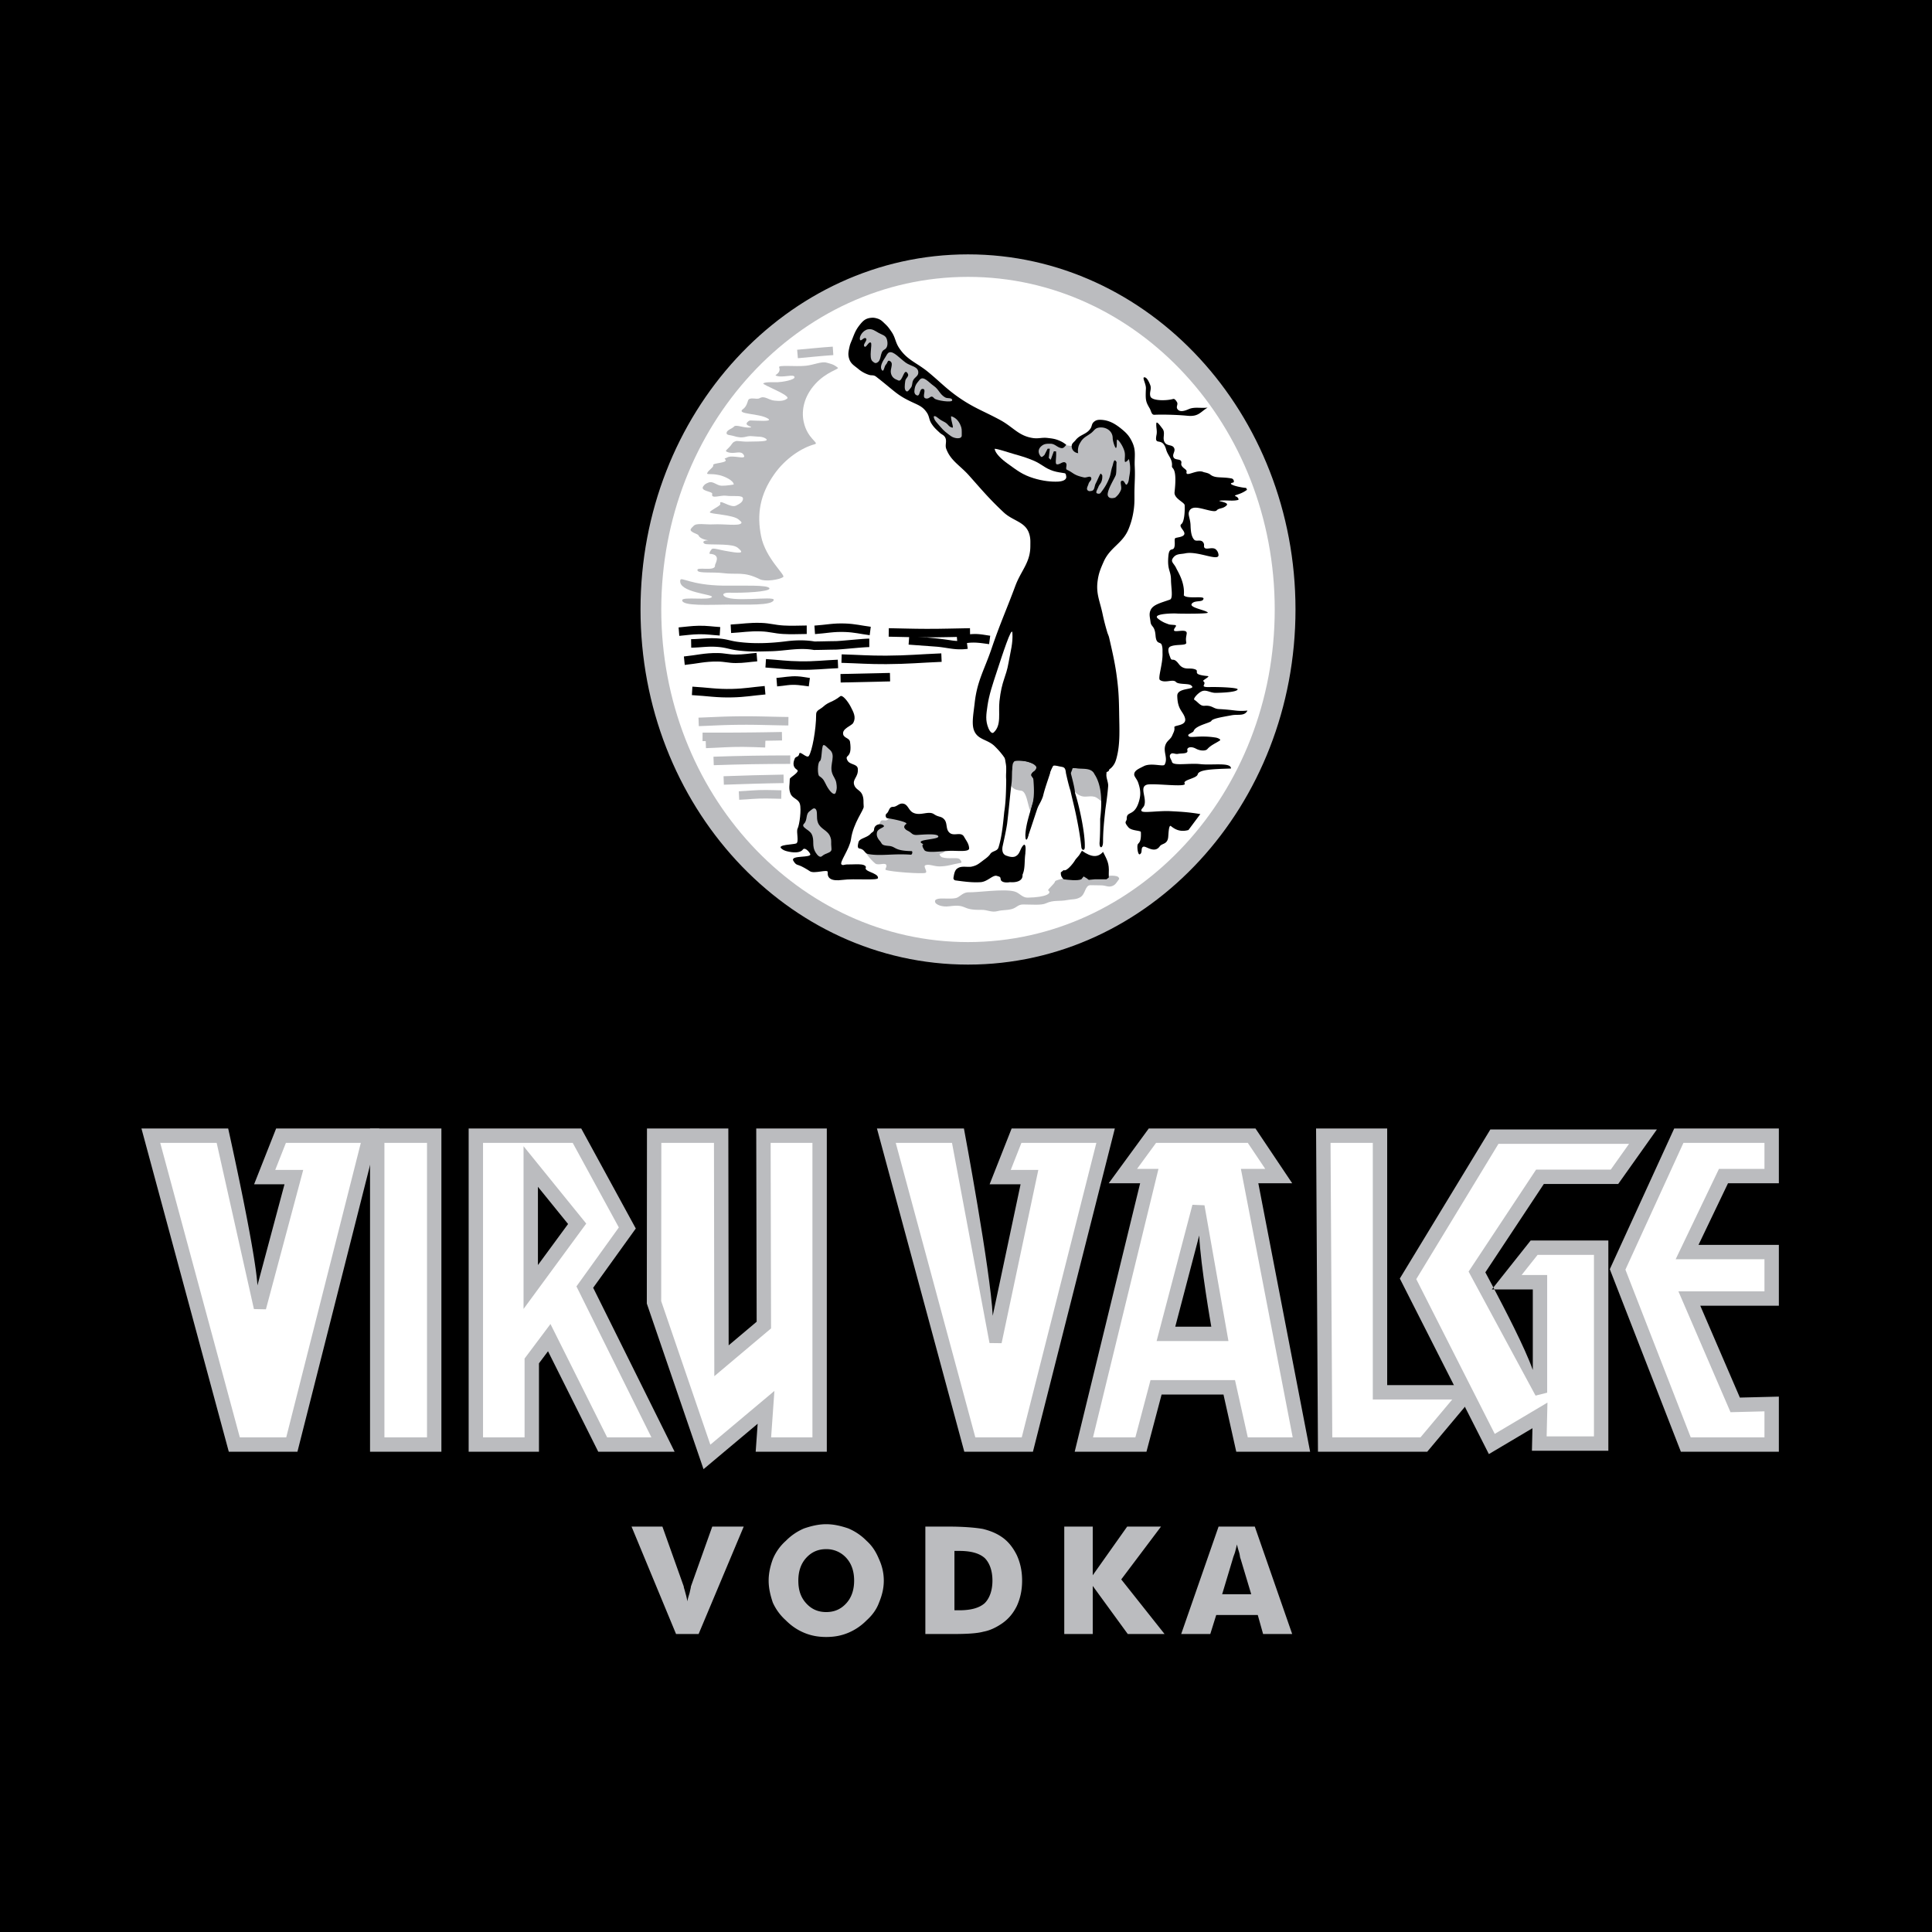
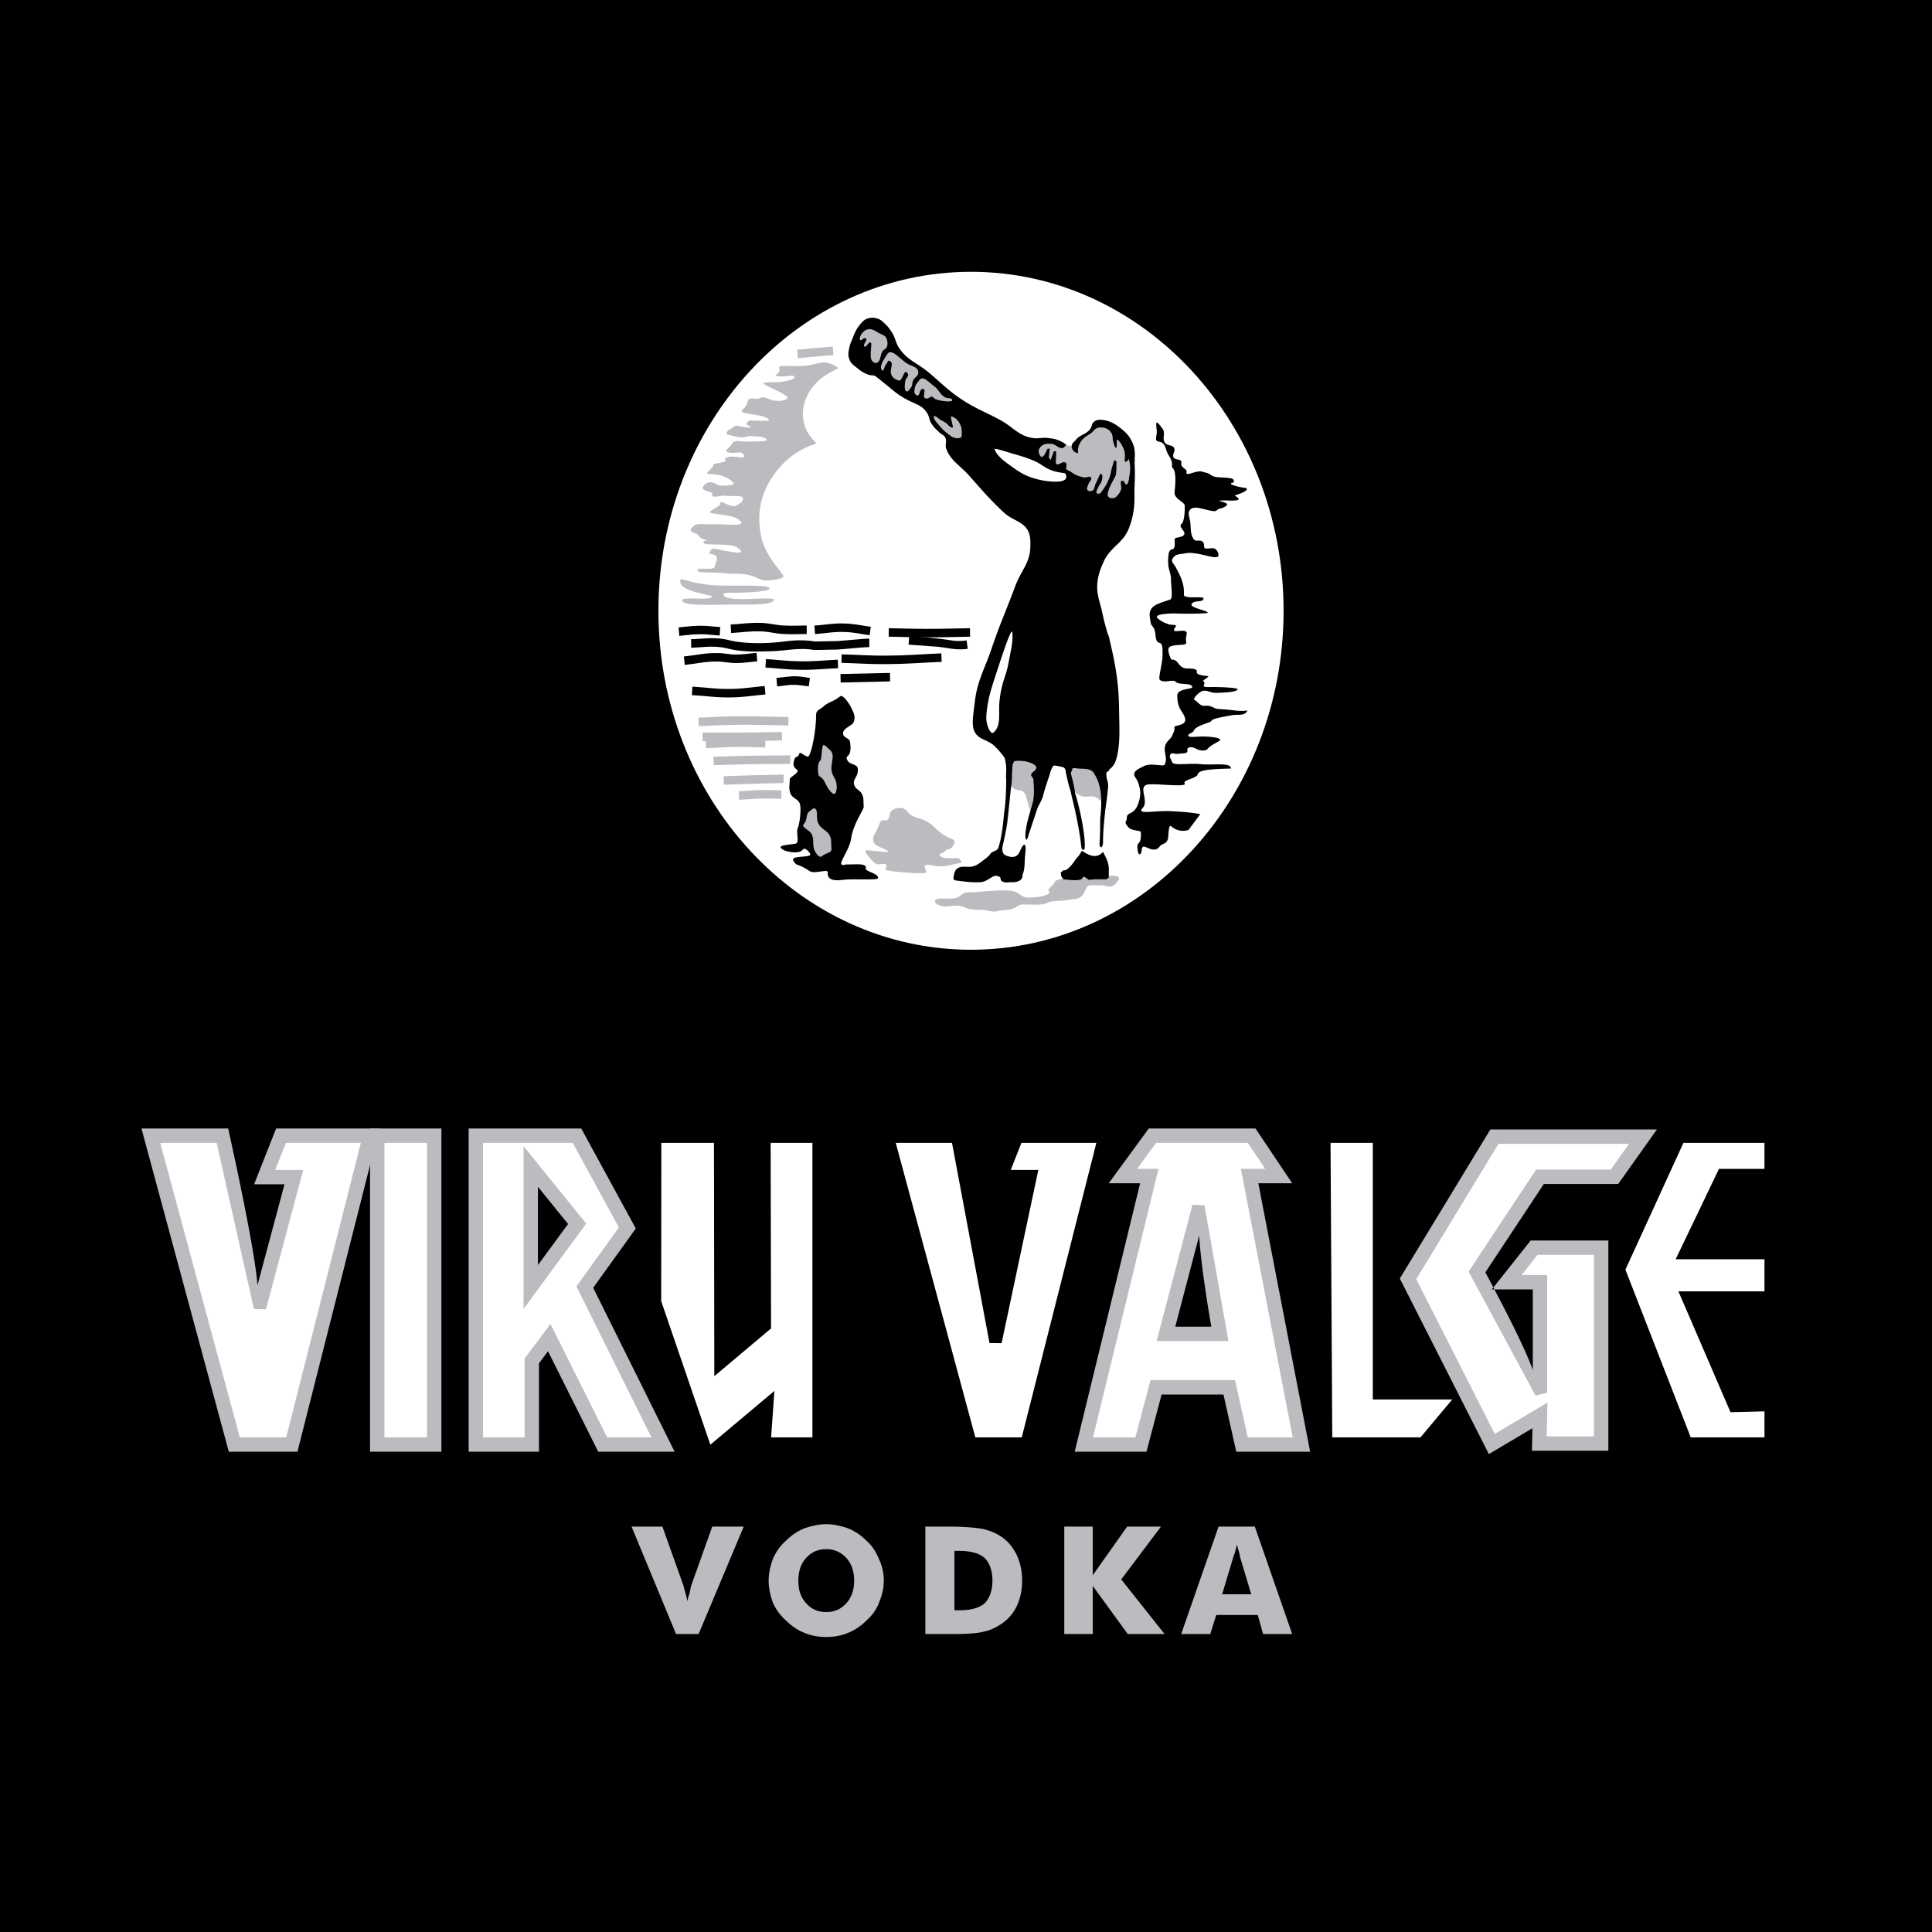
<svg xmlns="http://www.w3.org/2000/svg" width="2500" height="2500" viewBox="0 0 192.756 192.756">
  <g fill-rule="evenodd" clip-rule="evenodd">
    <path d="M0 0h192.756v192.756H0V0z" />
    <path d="M67.45 163.026l-4.441-10.719h3.079l2.132 5.981c0 .118.059.236.119.474.059.236.177.593.236 1.007.06-.355.178-.651.237-.888.059-.296.118-.475.118-.593l2.132-5.981h3.139L69.7 163.026h-2.25zM88.177 157.697c0 .77-.178 1.48-.474 2.19-.237.652-.651 1.244-1.244 1.777a5.59 5.59 0 0 1-1.836 1.243c-.71.296-1.421.415-2.191.415-.77 0-1.48-.119-2.191-.415s-1.303-.71-1.836-1.243a5.29 5.29 0 0 1-1.303-1.777c-.237-.71-.414-1.421-.414-2.19 0-.771.177-1.481.414-2.133a4.975 4.975 0 0 1 1.303-1.835 5.593 5.593 0 0 1 1.836-1.244c.71-.237 1.421-.415 2.191-.415.77 0 1.481.178 2.191.415a5.593 5.593 0 0 1 1.836 1.244c.592.533.948 1.125 1.244 1.835.297.652.474 1.363.474 2.133zm-5.744 3.139c.83 0 1.481-.296 2.014-.889.532-.592.77-1.361.77-2.25s-.237-1.658-.77-2.251a2.653 2.653 0 0 0-2.014-.888c-.829 0-1.48.296-2.013.888-.533.593-.77 1.362-.77 2.251 0 .947.237 1.658.77 2.25.532.593 1.184.889 2.013.889zM92.323 163.026v-10.719h2.25c1.659 0 2.843.118 3.495.236.711.178 1.303.415 1.834.771.713.474 1.186 1.125 1.541 1.836.355.771.533 1.599.533 2.547 0 .947-.178 1.776-.533 2.546-.355.711-.828 1.303-1.541 1.777-.531.354-1.123.65-1.775.77-.65.178-1.659.236-3.08.236h-2.724zm2.902-2.368h.474c1.185 0 2.014-.237 2.547-.711.473-.474.77-1.244.77-2.25 0-1.007-.297-1.776-.77-2.251-.533-.474-1.363-.711-2.547-.711h-.474v5.923zM106.182 163.026v-10.718h2.841v4.856l3.436-4.856h3.375l-3.967 5.27 4.322 5.448h-3.671l-3.495-4.797v4.797h-2.841zM121.934 159.059h2.902l-1.066-3.553c-.059-.118-.059-.296-.117-.533-.061-.237-.178-.533-.238-.889-.059.237-.117.475-.178.711-.059.237-.178.474-.236.711l-1.067 3.553zm-4.086 3.967l3.73-10.719h3.613l3.73 10.719h-2.902l-.531-1.895h-4.146l-.592 1.895h-2.902zM25.684 128.244l2.7-10.088h-3.032l2.198-5.567h10.296l-8.171 32.249h-6.848l-8.715-32.249h8.653c-.001 0 2.71 12.088 2.919 15.655z" fill="#bbbcbf" />
    <path fill="#bbbcbf" d="M36.919 112.589h7.119v32.249h-7.119v-32.249zM53.773 144.838h-7.015v-32.249H57.99l5.443 9.979-4.252 5.912 8.124 16.357h-7.618l-5.012-10.023-.902 1.204v8.82zm2.904-22.719l-3.008-3.712v7.808l3.008-4.096z" />
-     <path fill="#bbbcbf" d="M75.45 112.589h7.041v32.249h-7.096l.197-2.79-5.401 4.531-5.658-16.524.015-17.466h8.118l.032 21.635 2.794-2.354-.042-19.281zM99.043 131.277l2.781-13.121h-3.09l2.197-5.567h10.297l-8.172 32.249h-6.848l-8.715-32.249h8.678c.001 0 2.663 14.215 2.872 18.688zM142.395 144.838h-10.901l-.189-32.249h7.095v25.605h9.565l-5.57 6.644zM167.037 112.589h10.44v5.464h-5.073l-2.945 6.15h8.018v6.068h-7.84l3.951 9.166 3.889-.097v5.498h-9.776l-7.09-18.21 6.426-14.039z" />
    <path d="M152.928 136.684v-8.038h-4.088l3.875-4.882h7.75v20.978h-7.625l.053-2.248-4.348 2.581-8.885-17.516 9.033-14.873h16.617l-3.861 5.44h-7.42l-5.836 8.816.801 1.508c1.08 2.06 3.133 5.972 3.934 8.234zM115.893 139.132l-1.51 5.706h-7.16l6.529-26.785h-3.135l3.996-5.464h10.645l3.664 5.464h-3.379l5.168 26.785h-7.369l-1.275-5.706h-6.174zm3.753-15.869l-2.391 9.102h3.596c.001-.001-1.074-6.081-1.205-9.102z" fill="#bbbcbf" />
    <path fill="#fff" d="M23.925 143.403h4.633l7.443-29.38h-7.475l-1.065 2.699h2.792l-3.723 13.909-1.196-.025-3.718-16.583h-5.631l7.94 29.38zM42.603 114.023h-4.249v29.38h4.249v-29.38zM48.193 143.403h4.145v-7.863l2.583-3.443 5.653 11.307h4.417l-7.479-15.059 4.23-5.882-4.603-8.439h-8.946v29.379zm4.042-29.046l6.254 7.719-6.254 8.517v-16.236zM81.056 114.023h-4.169l.041 18.513-5.661 4.768-.034-23.281h-5.251l-.014 15.792 4.903 14.321 6.391-5.363-.327 4.63h4.121v-29.38zM97.309 143.403h4.632l7.444-29.38h-7.477l-1.064 2.699h2.75l-3.664 17.289-1.207-.015-3.742-19.973h-5.613l7.941 29.38zM113.277 143.403l1.51-5.706h8.43l1.275 5.706h4.48l-5.168-26.785h2.428l-1.74-2.595h-9.15l-1.898 2.595h2.137l-6.531 26.785h4.227zm2.118-9.603l3.574-13.599 1.201.05 2.393 13.549h-7.168zM132.922 143.403h8.803l3.164-3.774h-7.924v-25.606h-4.217l.174 29.38zM176.041 114.023h-8.084l-5.789 12.65 6.516 16.73h7.357v-2.592l-3.387.085-5.199-12.06h8.586v-3.198h-8.861l4.322-9.02h4.539v-2.595zM160.707 116.69l1.824-2.569h-13.029l-8.201 13.5 7.83 15.437 5.258-3.12-.08 3.37h4.72v-18.11h-5.623l-1.595 2.012h2.55v11.739l-1.158.292-6.682-12.374 6.737-10.177h7.449zM65.689 60.937c0-18.678 13.963-33.819 31.188-33.819 17.224 0 31.187 15.141 31.187 33.819 0 18.678-13.963 33.819-31.187 33.819-17.225 0-31.188-15.141-31.188-33.819z" />
    <path d="M93.314 90.047c-.091-.229.044-.317.284-.373.422-.097 1.502.08 1.924-.13.308-.153.624-.54 1.137-.52.845.032 3.476-.375 4.546-.083.553.151.76.627 1.332.617 1.883-.033 2.436-.455 2.047-.714-.119-.08.639-.662.682-.91.031-.195 1.896-.393 1.111-.713-.246-.101 1.156-.947 1.584-.651.371.258.143.764.496 1.046.365.293.254-.169.744-.167 1.396.009 1.553-.165 2.201-.035.152.03.322.203.229.325-.229.292-.32.529-.658.658-.389.148-.648-.053-1.064-.065-.434-.013-.453-.009-1.111-.017-.553-.007-.484.883-1.008 1.195-.443.263-.785.183-1.289.283-.83.165-1.373-.029-2.145.331-.455.212-1.385.118-2.273.115-.545-.001-.633.328-1.16.464-.521.134-.885.066-1.404.201-.615.16-.99-.146-1.625-.13-2.013.05-1.364-.599-3.15-.357-.838.116-1.365-.208-1.43-.37zM100.621 75.854c0 .585-.182 1.152 0 1.852.084.324.1.547.324.794.271.299.645.349.959.392.715.097.668 2.655 1.162 1.916.52-.779.551-1.128.736-1.901.262-1.086-.678-2.161.195-2.858.693-.554 1.541-.566 2.273-.065.236.163.482.236.52.52.064.487-.268 1.246.064 1.916.223.45.43.716.877.942.512.257.908-.01 1.461.13.484.122 1.098 1.013 1.17.52.131-.877.02-1.663-.52-2.501-.523-.813-.52-1.137-1.98-1.494-1.424-.348-2.172-.933-3.637-.942-1.438-.009-3.604-.658-3.604.779zM103.414 44.321c.42-.423.896-.323 1.494-.325.645-.002.949.396 1.592.446.252.02.406.095.648.023.439-.129.4-.648.812-.851.746-.366.99-.87 1.283-1.08.422-.303.73-.149 1.184-.065.754.139 1.139.513 1.625 1.104.504.614.6 1.109.779 1.884.189.814.201 1.312.098 2.143-.08.637-.066 1.057-.422 1.591-.51.764-.846 1.624-3.768.649-.188-.062-.814-1.425-1.104-1.753-.369-.417-1.533-1.55-2.08-1.647-.908-.163-2.176-.52-2.5-1.072-.203-.347.054-.741.359-1.047z" fill="#bbbcbf" />
    <path d="M83.831 69.466c.228-.18.776.53 1.04 1.039.293.566.562 1.054.26 1.615-.163.301-1.14.565-1.007 1.146.088.384.625.356.683.747.26 1.754-.593 1.203-.26 1.851.238.465 1 .324 1.039.845.065.844-.567 1.01-.357 1.624.151.442.583.486.78.91.204.44.114.751.162 1.234.032.325-1.039 1.624-1.267 3.248-.137.977-1.169 2.306-.951 2.518.142.138.322.001.529.006.754.018 1.818-.153 1.916.269-.292.455 1.234.552 1.201 1.072.033.292-2.315.034-3.572.201-1.104.147-1.504-.17-1.444-.779.033-.331-1.357.204-1.78-.089-.257-.178-.868-.534-1.096-.591-.307-.076-.41-.208-.552-.446-.361-.608 1.901-.245 1.674-.699-.126-.251-.539-.689-.732-.422-.26.357-.988.323-1.591.163-.232-.062-.369-.119-.552-.275-.449-.382 1.186-.387 1.476-.498.325-.124-.015-1.176.147-1.49.191-.37.39-1.91.228-2.455-.154-.518-.729-.522-.933-1.022-.218-.531-.074-.896-.074-1.47 0-.171 1.071-.698.714-.924-.552-.351-.292-.927-.218-1.113.094-.237.381-.106.446-.479.06-.344.757.507.957.221.318-.457.731-2.609.731-4.168 0-.394.399-.473.691-.738.578-.531.933-.434 1.712-1.051z" />
    <path d="M82.078 74.458c.093-.351.438.132.664.307.732.566-.007 1.476.278 2.356.13.405.358.585.422 1.006.055.364.074.585-.056.942-.145.398-.626-.13-.918-.682-.257-.486-.272-.651-.729-.957-.195-.13-.18-1.349.056-1.494.198-.122.153-.99.283-1.478zM80.784 80.929c.197-.138.389-.385.572-.229.267.229.051.865.249 1.372.268.687.983.737 1.237 1.43.156.427.038.437.114 1.16.05.473-.533.381-.952.762-.202.184-.464-.112-.61-.342-.457-.724-.082-1.201-.419-1.867-.225-.445-1.115-.676-.762-1.029.381-.381.13-.948.571-1.257zM83.595 36.689c.163.13-1.149.405-2.256 1.621-1.08 1.187-1.414 2.568-1.154 3.776.368 1.712 1.591 2.104 1.104 2.234-1.29.344-2.928 1.403-4.06 3.02-1.41 2.014-1.738 3.954-1.291 6.17.446 2.208 2.467 3.875 2.2 4.06-.422.292-1.818.479-2.338.218-1.604-.802-2.23-.427-3.67-.608-.979-.124-2.358.032-2.521-.228-.316-.506 1.822.147 1.724-.552-.017-.119.691-1.078-.511-1.143-.137-.007.133-.492.268-.513.277-.042.747.127 1.234.207.656.106 2.03.409 1.512-.091-.164-.158-.261-.26-.472-.342-.747-.292-2.754-.13-3.047-.26-.154-.068-.331-.325.318-.349.191-.007-.764-.032-.959-.52-.042-.106-.918-.31-.755-.602.078-.14.17-.197.277-.316.292-.325 1.193-.111 1.957-.154 1.088-.059 2.534.187 2.793-.105.109-.124-.111-.241-.228-.357-.52-.52-2.96-.557-2.899-.747.073-.227 1.106-.643 1.048-.827-.185-.583 1.01.44 1.559.169.348-.172.7-.356.7-.706 0-.39-1.02-.184-1.674-.284-.542-.083-1.538.359-1.396-.171.074-.277-1.206-.267-.909-.747.133-.215.284-.296.52-.39.495-.198.798.295 1.332.31.472.014 1.204-.121 1.204-.121-.021-.422-.958-.83-1.432-.936-.877-.194-1.295-.013-1.216-.204.129-.316.684-.589.599-.794-.097-.236 1.656-.204 1.169-.602-.088-.073.115-.095.195-.145.564-.352 2.018.305 1.683-.269-.271-.463-.806-.13-1.358-.219-.179-.028-.511-.117-.39-.251.163-.18.352-.31.608-.684.106-.155.254-.189.416-.242.52.025.722.083 1.185.065.681-.028 2.273.041 1.721-.31-.372-.237-.769-.161-1.267-.225-.779-.102-.812.339-2.013-.05-.236-.077-.645-.038-.617-.292.032-.292.568-.416.753-.632.195-.227.991.178 1.618.098.401-.051-.667-.17-.292-.528.104-.099.182-.173.325-.171.584.009 2.263.153 1.738-.18-.894-.567-3.265-.399-2.486-.965.357-.26.44-.721.494-.86.144-.372.871-.056 1.13-.209.518-.306.895.179 1.494.233.351.032.916.096 1.275-.204.39-.324-2.573-1.396-2.379-1.518.26-.162.871-.092 1.429-.112.434-.016 1.689-.22 1.683-.497-.009-.39-1.229.122-1.878-.171-.127-.058.567-.242.34-.827-.097-.25 1.619-.043 2.648-.146.823-.082 1.559-.457 2.096-.31.461.13.686.158 1.119.505z" fill="#bbbcbf" />
    <path d="M67.704 62.596c.783-.064 1.223-.15 2.009-.164.837-.015 1.308.079 2.144.13l-.052.845c-.81-.049-1.266-.143-2.078-.128-.764.013-1.192.098-1.954.161l-.069-.844zM72.898 62.31c1.192-.064 1.864-.205 3.058-.163.87.031 1.349.209 2.218.26.901.052 1.412 0 2.314 0v.847c-.921 0-1.443.053-2.363-.001-.862-.05-1.336-.229-2.198-.26-1.165-.041-1.82.1-2.983.163l-.046-.846zM68.232 65.496c1.311-.135 2.043-.355 3.36-.342.71.007 1.104.151 1.814.151.812 0 1.267-.103 2.077-.167l.067.845c-.836.066-1.305.17-2.144.17-.713 0-1.109-.144-1.823-.151-1.28-.012-1.992.207-3.265.337l-.086-.843zM76.422 65.754c1.334.088 2.083.209 3.42.226 1.461.019 2.284-.099 3.743-.162l.037.847c-1.479.064-2.311.182-3.791.163-1.354-.018-2.113-.139-3.464-.228l.055-.846zM69.079 68.506c1.544.088 2.414.264 3.96.227 1.273-.031 1.984-.178 3.253-.291l.075.844c-1.29.115-2.013.263-3.308.293-1.573.038-2.458-.138-4.029-.228l.049-.845zM83.854 67.247l4.935-.109.018.847-4.934.109-.019-.847zM83.974 65.284c1.729.05 2.705.138 4.435.13 2.149-.011 3.358-.139 5.505-.228l.035.847c-2.159.089-3.375.217-5.536.228-1.742.009-2.723-.079-4.463-.13l.024-.847zM88.677 62.675c1.466.025 2.294.062 3.761.065 1.691.003 2.645-.04 4.337-.065l.012.847c-1.696.025-2.653.068-4.35.065-1.472-.002-2.302-.04-3.774-.065l.014-.847zM81.255 62.417c1.202-.083 1.878-.257 3.083-.21.998.038 1.548.198 2.539.326l-.108.84c-.96-.124-1.495-.283-2.463-.319-1.169-.045-1.825.128-2.992.209l-.059-.846zM77.465 67.638c.697-.056 1.364-.198 2.069-.163.499.025.774.101 1.269.166l-.111.84c-.769-.101-1.353-.215-2.135-.119-.312.038-.625.089-1.023.121l-.069-.845z" />
    <path d="M69.689 71.6c1.447-.051 2.263-.109 3.711-.13 2.053-.03 3.211.039 5.264.064l-.01.847c-2.044-.024-3.198-.094-5.242-.064-1.441.021-2.253.079-3.693.13l-.03-.847zM70.096 73.093a326.25 326.25 0 0 0 7.914-.064l.017.847c-2.649.052-5.285.077-7.934.065l.003-.848z" fill="#bbbcbf" />
    <path d="M70.404 73.799c1.45-.051 2.268-.137 3.719-.13.875.004 1.369.04 2.244.065l-.025.847c-.867-.025-1.356-.061-2.223-.065-1.438-.006-2.248.079-3.685.129l-.03-.846zM71.183 75.497c2.563-.09 5.1-.13 7.664-.13v.847c-2.555 0-5.081.04-7.634.13l-.03-.847zM72.19 77.445c1.996-.07 3.987-.134 5.984-.163l.012.847c-1.991.028-3.976.092-5.966.162l-.03-.846zM73.71 78.948c1.061-.051 1.658-.137 2.719-.13.598.004.935.02 1.533.033l-.018.847c-.593-.013-.928-.028-1.52-.032-1.044-.008-1.63.079-2.673.129l-.041-.847zM92.145 81.798c-.443-.195-.743-.191-1.169-.422-.421-.228-.5-.677-.974-.747-.413-.061-.716-.005-1.039.259-.304.249-.109.685-.431.91-.231.161-.588-.103-.697.186-.139.366-.215.477-.333.788-.146.382-.406.566-.39.974.026.664.75.741 1.332 1.063.863.479-1.972-.094-2.075.049-.163.228.84 1.227.97 1.306.375.23 1.079-.211 1.104.228.009.157-.184.348-.065.398.455.195 3.67.422 3.962.292.248-.109-.266-.648-.018-.755.357-.154.86.121 1.414.115.847-.01 1.169-.195 2.143-.357.131-.022-.057-.332-.171-.399-.275-.163-1.128.042-1.712-.154-.151-.05-.35-.322-.195-.357.584-.13.444-.423.788-.446.488-.032.864-.83.479-.983-1.722-.682-1.669-1.397-2.923-1.948zM67.87 57.889c.069-.392 1.004.498 4.325.541 1.784.023 4.478-.108 4.572.271.086.345-2.674.474-4.055.431-.204-.006-.678.057-.518.279.561.776 5.09.008 5.004.44-.119.592-2.753.454-4.529.466-1.804.011-4.658.182-4.604-.443.032-.365 2.793.066 2.965-.322.117-.265-3.376-.444-3.16-1.663z" fill="#bbbcbf" />
    <path d="M68.949 63.772c1.147-.022 1.801-.172 2.942-.054.671.069 1.032.228 1.702.317 1.598.214 3.248.149 4.843-.054.923-.118 1.911-.14 2.833.018.608-.001 1.578-.033 2.042-.033.527 0 2.745-.251 3.418-.251v.847c-.674 0-2.891.251-3.418.251-.474 0-1.474.033-2.078.033h-.038c-1.485-.263-2.866.103-4.339.13-1.318.023-2.071.074-3.377-.101-.659-.088-1.014-.246-1.676-.314-1.102-.114-1.731.037-2.839.058l-.015-.847zM115.365 42.251c.023-.314.424.271.617.52.344.445-.084.974.26 1.419.25.326.748.151.908.528.139.328-.217.589-.064.91.152.317.715.109.779.455.021.117-.037.193 0 .307.107.327.57.44.52.667-.141.634.982-.26 1.666.032.131.057.473.078.701.26.506.404 1.123.195 2.131.39.199.039.32.375.121.414-.684.13.596.473 1.324.528l.088.186c-.779.584-1.518.496-1.062.682.135.055.303.298.162.333-.52.129-1.01.015-1.656.056-.762.049.885.134.506.496-.375.356-.748.227-.975.487-.229.26-1.391-.236-2.039-.269-.379-.019-.631.109-.73.422-.105.333.141.688.16 1.363.016.457.053 1.099.375 1.422.227.227.736-.15.949.374.064.155-.035.293.072.422.188.227.857-.149 1.162.195a.802.802 0 0 1 .229.487c.096.747-2.049-.398-3.312-.13-.471.1-.861.021-1.17.39-.381.458.027.561.273 1.105.164.357.879 1.428.75 2.694.291.39 1.996.032 1.965.324-.047.421-.848.121-1.16.502-.334.407 1.395.635 1.59.895.107.144-2.883.113-3.061.097-.357-.032-2.436 0-1.957.464.137.132.488.378.854.511.355.129.225.118.809.162.424.033-.029.266-.021.521.01.299 1.355-.237 1.268.35-.059.388-.107.494-.041.883.059.354-1.039.13-1.602.405-.344.169-.125.735.01 1.099.137.372.24.079.553.324.268.209.322.443.617.617.441.262.812.058 1.299.228.525.185-.455.511 1.264.673.303.029-.574.422-.445.511.43.3-.527.617.674.585.719-.02 2.811.041 2.754.236-.07.25-1.332.333-2.201.342-.572.006-.963-.396-1.461-.115-.354.199-.812.715-.65.812.379.228.566.63 1.008.594.779-.065.857.295 1.428.325 1.689.088 1.746.253 2.855.153-.291.585-.934.349-1.557.464-1.029.189-1.934.334-2.045.567-.098.203-1.594.447-1.771 1.02-.039.125-.559.288-.535.417.064.381.975-.065 2.762.228.188.031.547.187.389.292-.389.26-.912.47-1.234.844-.193.227-.746.185-1.137-.026-.551-.299-.941-.104-.867.156.107.381-.562.278-.951.357-.279.058-.543-.177-.729.039-.197.229.08.502.145.762.107.429 1.727.097 2.826.221 1.195.135 3.086-.21 3.057.439-1.824.057-3.203.101-3.318.584-.096.414-1.525.543-1.297.909.266.43-3.166-.064-3.775.122-.775.237.018 1.311-.262 2.079-.082.229-.447.441-.219.584.26.162 1.725-.081 2.826-.024 1.17.061 1.834.1 2.99.292l-1.186 1.591c-.67.182-1.205.055-1.74-.39-.252-.208-.246.978-.293 1.202-.129.641-.609.501-.834.821-.52.738-1.365-.059-1.625.029-.309.105-.045.593-.357.756-.203.106-.291-.762-.219-.957.088-.23.373-.162.322-1.258-.008-.171-.928-.108-1.24-.472-.527-.617-.166-.522-.17-.868-.008-.798.746-.195 1.201-1.656.227-.726.182-1.229-.064-1.948-.109-.319-.375-.576-.391-.771-.033-.433.504-.621.941-.853.721-.383 1.957.073 2.088-.154.385-.674-.215-1.325.121-2.055.178-.387.488-.483.65-.877.123-.299.258-.485.203-.803-.041-.236 1.289-.112 1.062-.924-.193-.687-.746-.806-.77-2.213-.016-.899 2.068-.541 1.354-1.061-.262-.19-1.246-.049-1.492-.325-.293-.325-1.084.169-1.592-.195-.229-.162.289-1.6.26-2.63-.01-.323.023-.516-.066-.827-.123-.437-.551.006-.631-.977-.084-1.038-.439-.81-.504-1.378-.055-.466-.178-.782.031-1.202.26-.52 1.059-.698 1.908-1.004.342-.124.111-1.208.105-1.983-.008-.931-.389-.942-.26-2.371.084-.926.447-.468.584-.845.127-.344-.031-.844.107-.933.135-.087.908-.091.908-.463 0-.325-.605-.706-.301-.942.293-.227.357-1.266.326-1.883-.016-.291-1.08-.663-1.008-1.299.293-2.598-.293-2.273-.26-2.598.072-.723-.406-1.029-.576-1.642-.389-1.396-1.211-.242-.965-1.476.085-.433-.052-.712-.019-1.135z" />
    <path d="M126.217 61.793c-.4.292-1.227-.251-1.27.251-.02.225.008.397.172.552.191.182.754-.048.648.195-.129.301-.291.253-.357.476-.139.469.627.864.537 1.133s-.645.353-.471.576c.377.487-.033.975.17 1.074.15.074.326-.035.422-.359.184-.607.195-.986.254-1.625.051-.542-.123-.617.039-1.396.075-.353.147-1.089-.144-.877z" fill="#fff" />
-     <path d="M88.443 81.181a.59.59 0 0 0 .107-.111c.176-.238.181-.57.542-.57.4 0 .576-.366.974-.325.536.056.557.671 1.039.909.729.36 1.526-.227 2.079.147.466.316.668.18.975.47.426.403.14 1.003.584 1.387.442.382 1.137-.153 1.444.399.236.423.469.673.504 1.136.033.422-1.202.232-1.98.267-.975.042-2.338.253-2.5-.104-.422-.649.065-.501-.163-.6-.942-.487 1.946-.385 1.529-.803-.227-.228-1.496-.115-2.048-.082-.236.015-.405-.009-.585-.163-.378-.324-.504-.236-.699-.529-.083-.123.018-.307.147-.38.357-.204-1.527-.561-1.852-.593-.18-.019-.241-.344-.097-.455zM87.208 82.74c-.02.272-.195.268-.333.428-.382.444-1.128.449-1.225.871-.055.238-.143.575.097.617.552.097.48.479.877.552 1.234.228 2.5-.064 4.254.065.141.01.206-.355.064-.357-1.786-.033-1.517-.457-2.273-.52-.78-.064-.622-.19-.876-.487-.235-.272-.372-.525-.292-.876.096-.426.975-.492.601-.717-.325-.195-.861-.031-.894.424zM95.456 63.425c.699-.056 1.364-.202 2.072-.163.496.028.771.101 1.266.165l-.111.84c-.752-.099-1.369-.216-2.133-.121-.312.039-.625.091-1.025.124l-.069-.845zM114.146 37.648c.258-.043.48.417.617.78.152.408-.115.702.014 1.119.148.472 1.643.44 2.258.26.158-.046.289.144.391.31.137.225-.104.449.033.673.23.378.746.203 1.137.032.57-.25 1.152-.074 1.885-.153-.73.434-.889.923-2.021.812-1.234-.121-2.754-.13-3.273-.097-.316.02-.326-.377-.488-.649-.402-.675-.422-.845-.371-1.981.018-.437-.377-1.073-.182-1.106z" />
-     <path d="M65.975 60.808c0-18.327 13.701-33.184 30.603-33.184 16.901 0 30.602 14.857 30.602 33.184s-13.701 33.184-30.602 33.184c-16.902-.001-30.603-14.857-30.603-33.184zm-2.07 0c0-19.567 14.628-35.43 32.673-35.43s32.674 15.862 32.674 35.43-14.629 35.43-32.674 35.43c-18.045-.001-32.673-15.863-32.673-35.43z" fill="#bbbcbf" />
    <path d="M79.531 34.895c1.188-.104 2.362-.231 3.554-.311l.056.845c-1.187.079-2.354.206-3.537.31l-.073-.844z" fill="#bbbcbf" />
    <path d="M109.551 42.68c-.324.076-.416.317-.682.52-.422.321-.762.425-1.039.876-.137.223-.215.36-.26.617a1.3 1.3 0 0 0 0 .52c-.375-.038-.66-.338-.648-.714.008-.274.221-.369.389-.585.455-.583 1.086-.552 1.494-1.169.146-.222.104-.431.293-.617.217-.215.441-.255.746-.242.779.032 1.393.369 2.078.933.5.411.764.707 1.039 1.291.41.863.205 1.482.252 2.436.043.86 0 1.347-.023 2.208-.025.874.041 1.377-.098 2.241a7.562 7.562 0 0 1-.455 1.689c-.58 1.541-1.871 1.87-2.533 3.377-.309.706-.488 1.121-.592 1.884-.18 1.294.227 2.034.494 3.312.148.708.309 1.289.471 1.84.053.18.131.302.18.516.285 1.232.578 2.497.746 3.75.191 1.409.23 2.215.252 3.637.025 1.811.121 3.224-.26 4.635-.094.347-.178.569-.414.853-.109.131-.191.186-.324.292.033.417-1.217.322-1.463.115a1.023 1.023 0 0 0-.355-.204c-.408-.151-.67-.136-1.105-.139a3.557 3.557 0 0 0-.713.065c-.098.382-.424 1.104-.455.52-.018-.306.227-.632-.391-.683-.383-.03-.746-.145-.975-.162-.391-.03-2.564 7.212-2.76 7.439-.258.301.252-2.499.594-3.557.283-.877.057-1.396.172-2.065.062-.376-.375-.662-.246-.948.127-.279.559-.286.52-.591-.033-.26-.512-.433-.908-.561-.543-.175-1.332-.121-1.463-.024-.209.157-.102.454-.145.748-.164 1.118-.676 2.078-.578.307.037-.685-.055-.848-.121-1.386a8.26 8.26 0 0 0-1.006-1.186c-.723-.725-1.707-.627-2.082-1.598-.257-.667-.051-1.682.068-2.748.244-2.201.979-3.325 1.688-5.423.834-2.463 1.457-3.798 2.363-6.235.58-1.56 1.506-2.33 1.502-3.994 0-.454.027-.724-.098-1.161-.361-1.27-1.611-1.295-2.574-2.2-1.426-1.339-2.135-2.193-3.434-3.654-.915-1.029-1.851-1.485-2.29-2.687-.147-.402.118-.783-.13-1.169-.14-.218-.323-.245-.511-.422-.36-.338-.583-.523-.845-.942-.234-.375-.188-.679-.431-1.048-.375-.569-.735-.719-1.412-1.031-1.624-.747-1.754-1.095-3.664-2.574-.27-.208-.447-.088-.721-.186a3.146 3.146 0 0 1-1.08-.608c-.402-.328-.729-.498-.886-.992-.143-.447-.065-.744.035-1.202.067-.309.159-.468.275-.762.248-.632.357-.95.835-1.529.3-.362.554-.539 1.006-.591.253-.029.405-.007.649.065.375.11.537.308.821.576.275.26.395.444.608.756.386.563.368 1.015.741 1.587.804 1.235 1.768 1.479 2.905 2.416 1.254 1.032 1.87 1.737 3.215 2.648 1.478 1 2.462 1.314 4.027 2.173 1.254.689 1.799 1.562 3.215 1.771.564.083.896-.076 1.461-.009.451.054.717.078 1.137.251.307.127.471.229.732.431-.137.169-.27.347-.445.334-.439-.032-.658-.435-1.131-.44-.328-.003-.582 0-.82.171-.57.407-.334.903-.139 1.115.094.103.242-.062.357-.165l.318-.626h.219l-.107.92.195.186.311-.846.219.008c.064.626-.139 1.261.088 1.293.314.045.635-.385.885-.141.197.192-.094.589.131.69.648.292.617.528 1.68.756.277.059.635-.221.723.047.078.237-.191.344-.26.584-.072.257-.277.522-.064.682.111.084.219.056.357.033.33-.056.268-.451.422-.747.191-.365.334-.756.463-.95.059-.087.119.077.188.138.008.229.004.366-.066.584-.08.248-.234.34-.324.585-.088.24-.344.581-.098.649.125.035.246.037.326-.065.389-.502.615-.865.85-1.442.189-.468.154-.71.318-1.188.08-.231.098-.47.203-.593.068-.079.164.067.219.156-.031.298.002.974-.072 1.265-.07.271-.885 1.511-.812 2.035.107.468.746.24.746.24.277-.23.412-.405.561-.732.158-.342-.205-.968.172-.95.223.01.291.555.455.342.186-.242.166-.494.227-.821.119-.649.105-1.05-.049-1.691-.1.152-.383.417-.406.229-.031-.26.064-.607-.031-.974-.137-.518-.537-1.098-.699-1.18-.148-.075 0 .63-.137.816-.082.112-.342-.667-.342-.968-.001-.791-.783-1.195-1.464-1.036z" />
    <path d="M86.591 32.857c.433-.081.688.141 1.072.357.347.194.689.238.812.617.128.395.097.877-.228 1.04-.524.262-.227 1.146-.812 1.34-.149.05-.263-.064-.39-.171-.395-.333.013-1.721-.162-1.851-.235-.174-.485.647-.667.342-.128-.216.424-.645.147-.791-.2-.106-.476.383-.561.149-.111-.308.291-.938.789-1.032zM88.735 35.154c.422-.13 1.019.584 1.624 1.024.509.37 1.282.378 1.26 1.007-.012.359-.36.439-.515.764-.135.282-.043.526-.249.762-.137.157-.281.412-.422.328-.245-.147-.167-.631-.114-1.033.038-.294.401-.454.259-.714-.39-.715-.512.83-.933.673-.457-.171-.646-.336-.747-.691-.13-.455.275-.959-.059-1.219-.292-.228-.28.157-.431.294-.206.187-.219.835-.42.576-.251-.325.064-.868.357-1.308.131-.196.185-.399.39-.463zM91.227 39.036c.041-.561.171-.723.528-1.146.376-.445.914.27 1.405.609.516.356.588.827 1.128 1.145.259.153.712-.009.714.292.001.266-1.606.018-1.78-.184-.39-.455-.423.101-.86 0-.461-.106.157-.95-.315-.952-.332-.003-.234.746-.552.649-.183-.055-.283-.221-.268-.413zM94.888 41.528c.39.097.719.4.918.844.174.388.147.487.147 1.081 0 .393-.724.316-1.081.056-.422-.307-.694-.502-1.04-.918-.31-.374-.673-.682-.673-1.047.227-.13.386.232.965.504.552.26.422.487.877.617.211.06-.146-.682-.113-1.137z" fill="#bbbcbf" />
    <path d="M99.232 44.776c.326 0 1.193.311 1.949.528.877.251 1.189.339 1.916.641.807.334 1.15.776 1.98 1.04.432.137.779.162 1.137.228.141.025.141.185.164.324.061.369-.424.491-.812.511-.65.033-1.529-.053-2.451-.34-1.115-.346-1.609-.755-2.607-1.47-.615-.441-1.209-1.008-1.276-1.462zM101.008 63.145c-.051-.794-1.043 2.312-1.551 3.85-.432 1.309-.779 2.338-.934 3.41-.125.875-.234 1.461.098 2.265.088.208.32.588.512.416.812-.732.455-1.955.584-3.135.229-2.079.646-2.33.91-3.85.199-1.145.445-1.917.381-2.956z" fill="#fff" />
    <path d="M90.712 63.469c1.529.112 2.75.195 4.198.421.408.063.842.096 1.529.004l.112.84c-1.265.169-2.009-.134-3.202-.222l-2.698-.198.061-.845zM111.305 74.677c-.113.741-.229 1.539-.684 1.938-.113.057-.229.228-.229.57-.057.399.172.798.172 1.197-.057.798-.172 1.596-.285 2.394-.113 1.083-.229 2.108-.229 3.191 0 .741-.398.741-.342.057.057-.798.057-1.539.057-2.336.172-1.425.229-3.248-.568-4.445-.285-.627-1.027-.513-1.652-.57-.4-.057-.912-.114-.742.342.172.684.398 1.482.457 2.108.398 1.197 1.025 4.046.969 5.414 0 .342-.285.342-.342 0-.115-1.14-.342-2.337-.57-3.42-.172-.797-.342-1.424-.514-2.222-.17-.513-.342-1.254-.455-1.767-.057-.684-.285-.57-.74-.684-.742-.171-.742 0-.855.741-.172.57-.514 1.482-.684 2.223-.229.741-.742 1.368-1.027 2.052-.227.626-.342 1.311-.455 1.937-.113.456-.285.57-.285-.114.057-1.083.457-2.166.74-3.191.172-.741.115-1.595.059-2.336 0-.171-.229-.285-.229-.456.057-.228.342-.285.398-.456.057-.057.172-.228.115-.342-.285-.456-1.197-.627-1.996-.627-.113-.057-.283.171-.342.342-.113.627-.057 1.253-.113 1.824-.172 1.368-.285 2.792-.455 4.16-.115.741-.285 1.482-.457 2.28-.057.399 0 .797.457.912.283.114.684.171.91 0 .4-.228.4-.798.742-1.083.057-.114.17.057.17.114.057.228 0 .513 0 .741-.113.741 0 1.481-.285 2.108.057.57-.512.798-1.254.741-.283.057-.797.057-.91-.228-.059-.285 0-.285-.4-.399-.398-.114-.912.57-1.596.626-.854.057-1.652-.057-2.506-.171a.245.245 0 0 1-.228-.228c.057-.342.114-.798.398-.969.399-.285.912-.114 1.368-.171.57-.114.742-.285 1.197-.627.229-.171.57-.399.74-.684.229-.285.686-.229.799-.627.342-1.083.455-2.394.57-3.534.227-1.424.17-2.963.227-4.388.059-.741-.285-1.253-.627-1.652-.512-.57-.91-1.026-1.537-1.254-.514-.228-.969-.684-1.027-1.311 6.42 4.382 14.247.228 14.075 2.28z" />
    <path d="M106.119 86.815l-.285.228c0 .342.057.456.285.684.455.058 1.367.171 1.768 0l.227-.285.285.171.229.171.627-.058h1.139l.229-.17V87.1c.057-.969-.172-1.311-.57-2.108-.512.57-1.139.57-2.107-.114l-.285.456-.342.399c-.118.227-.858 1.253-1.2 1.082z" />
  </g>
</svg>